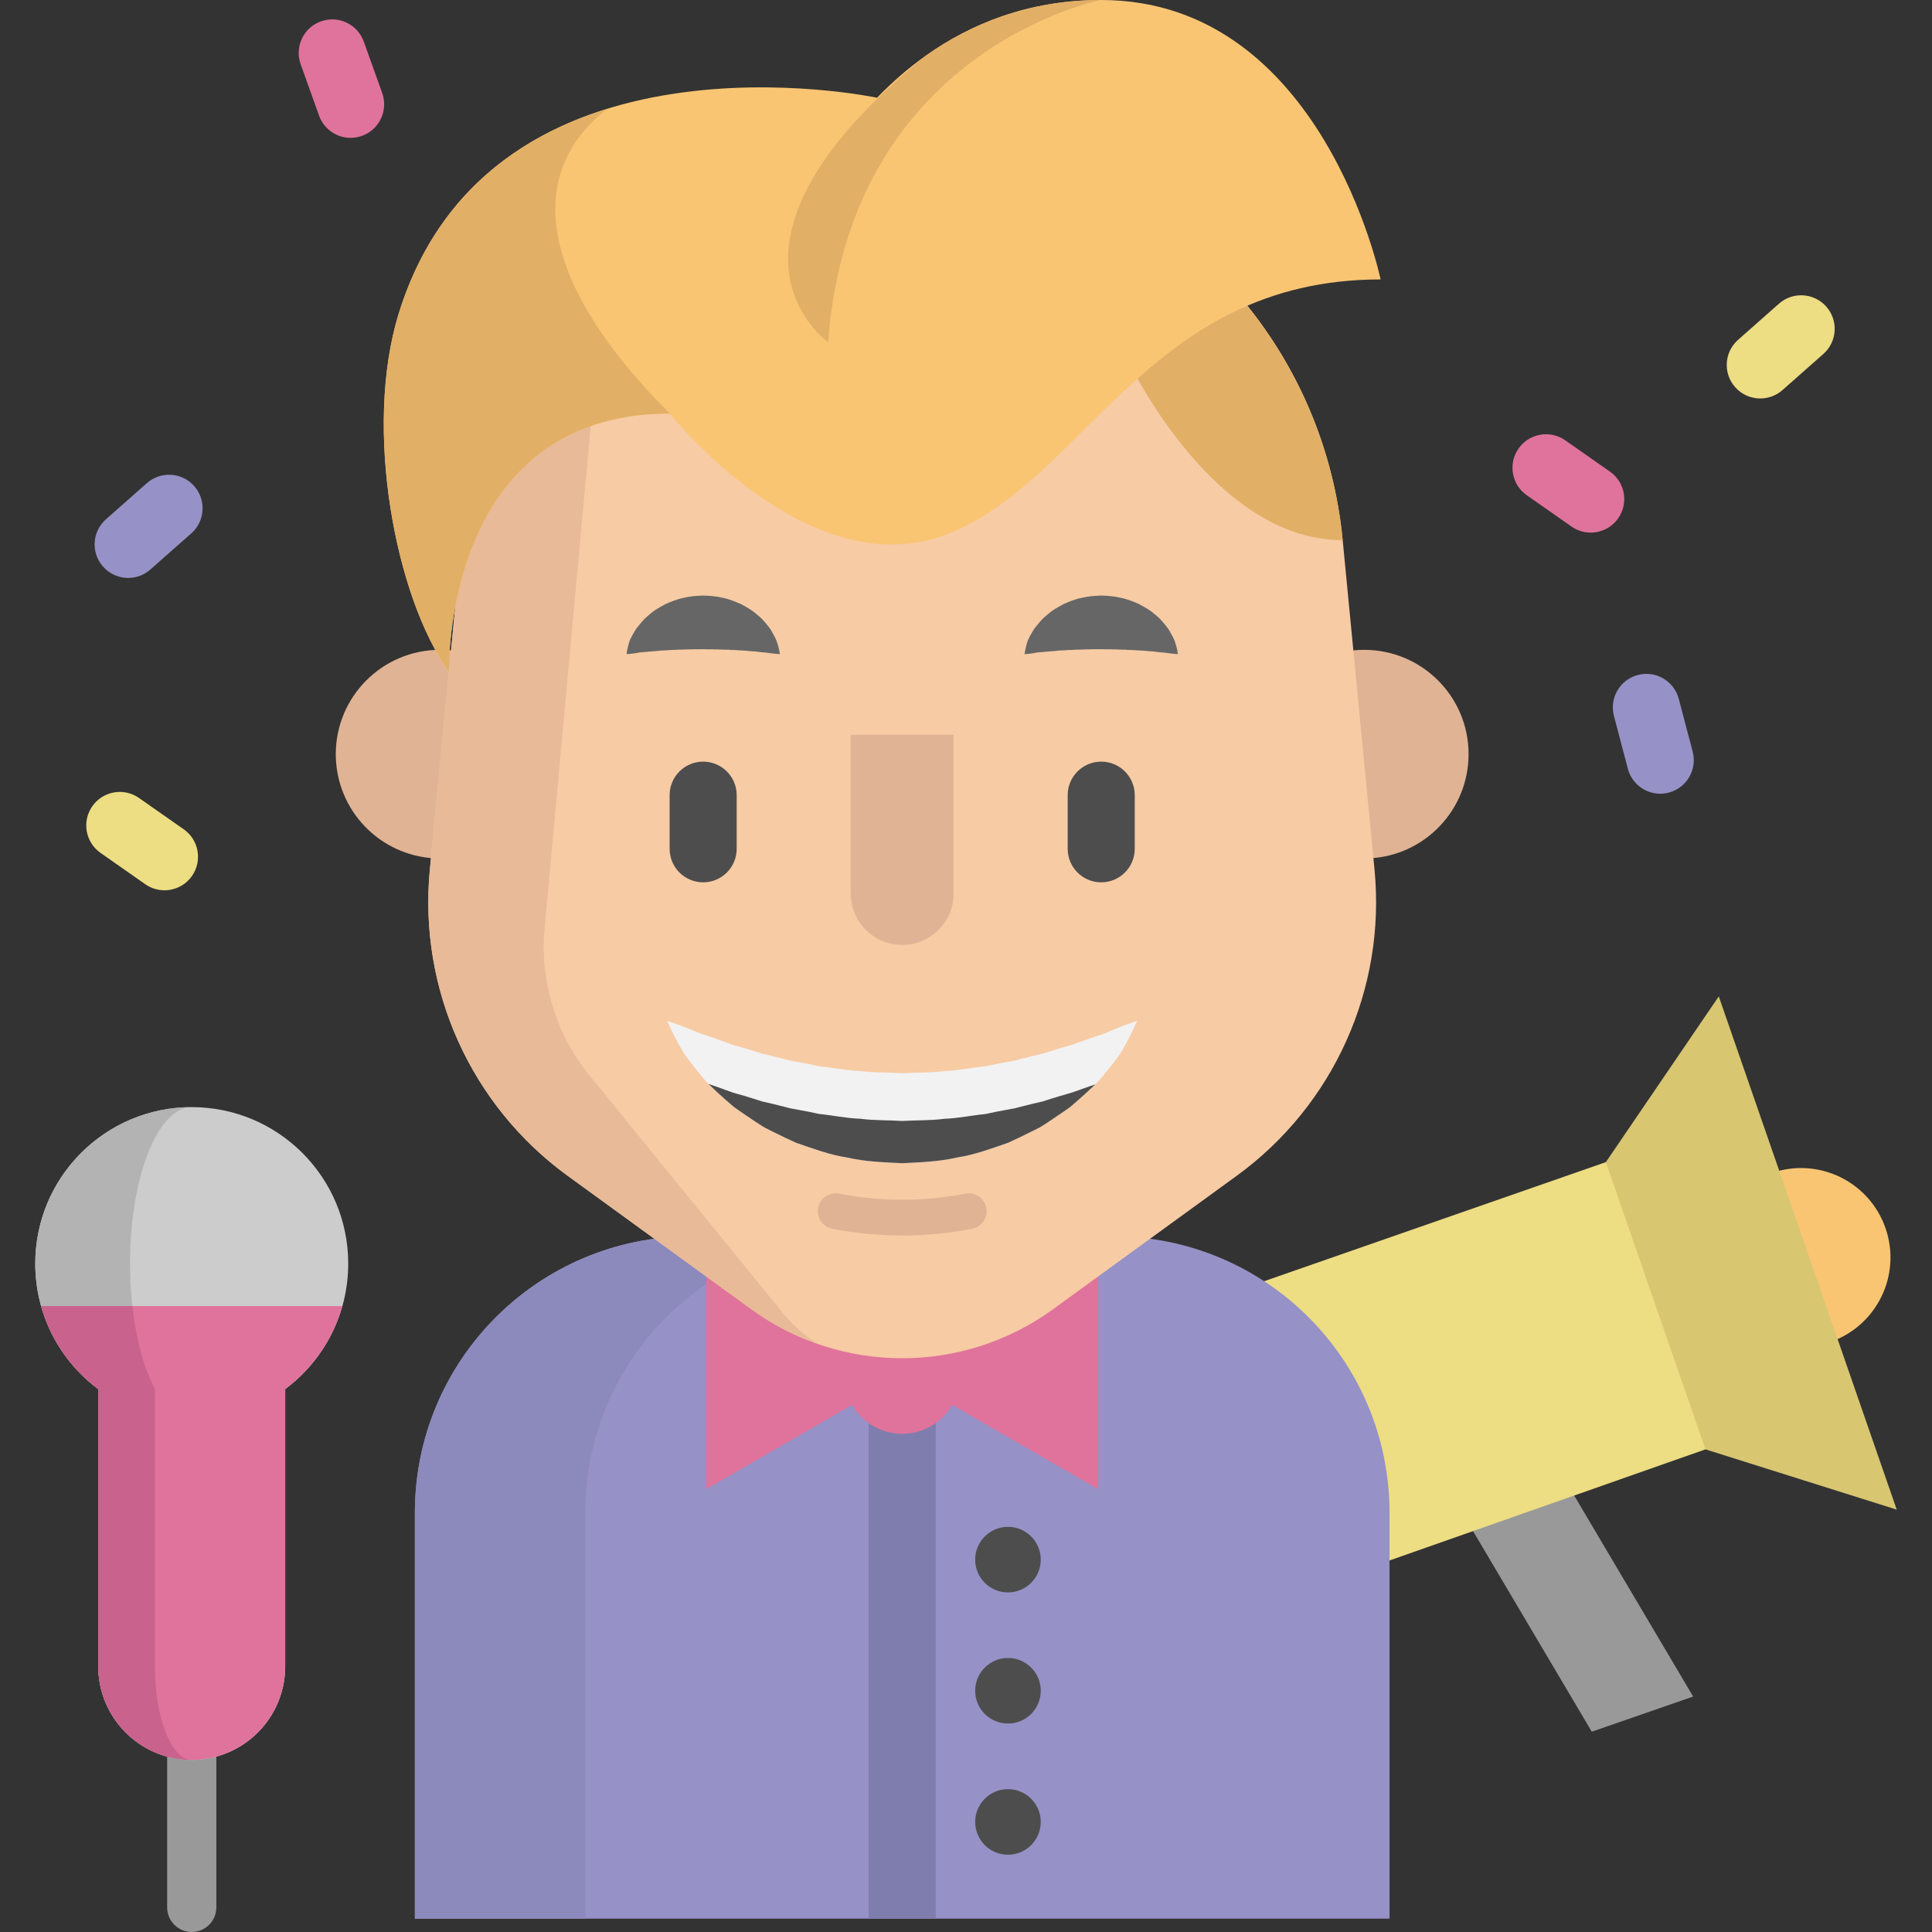
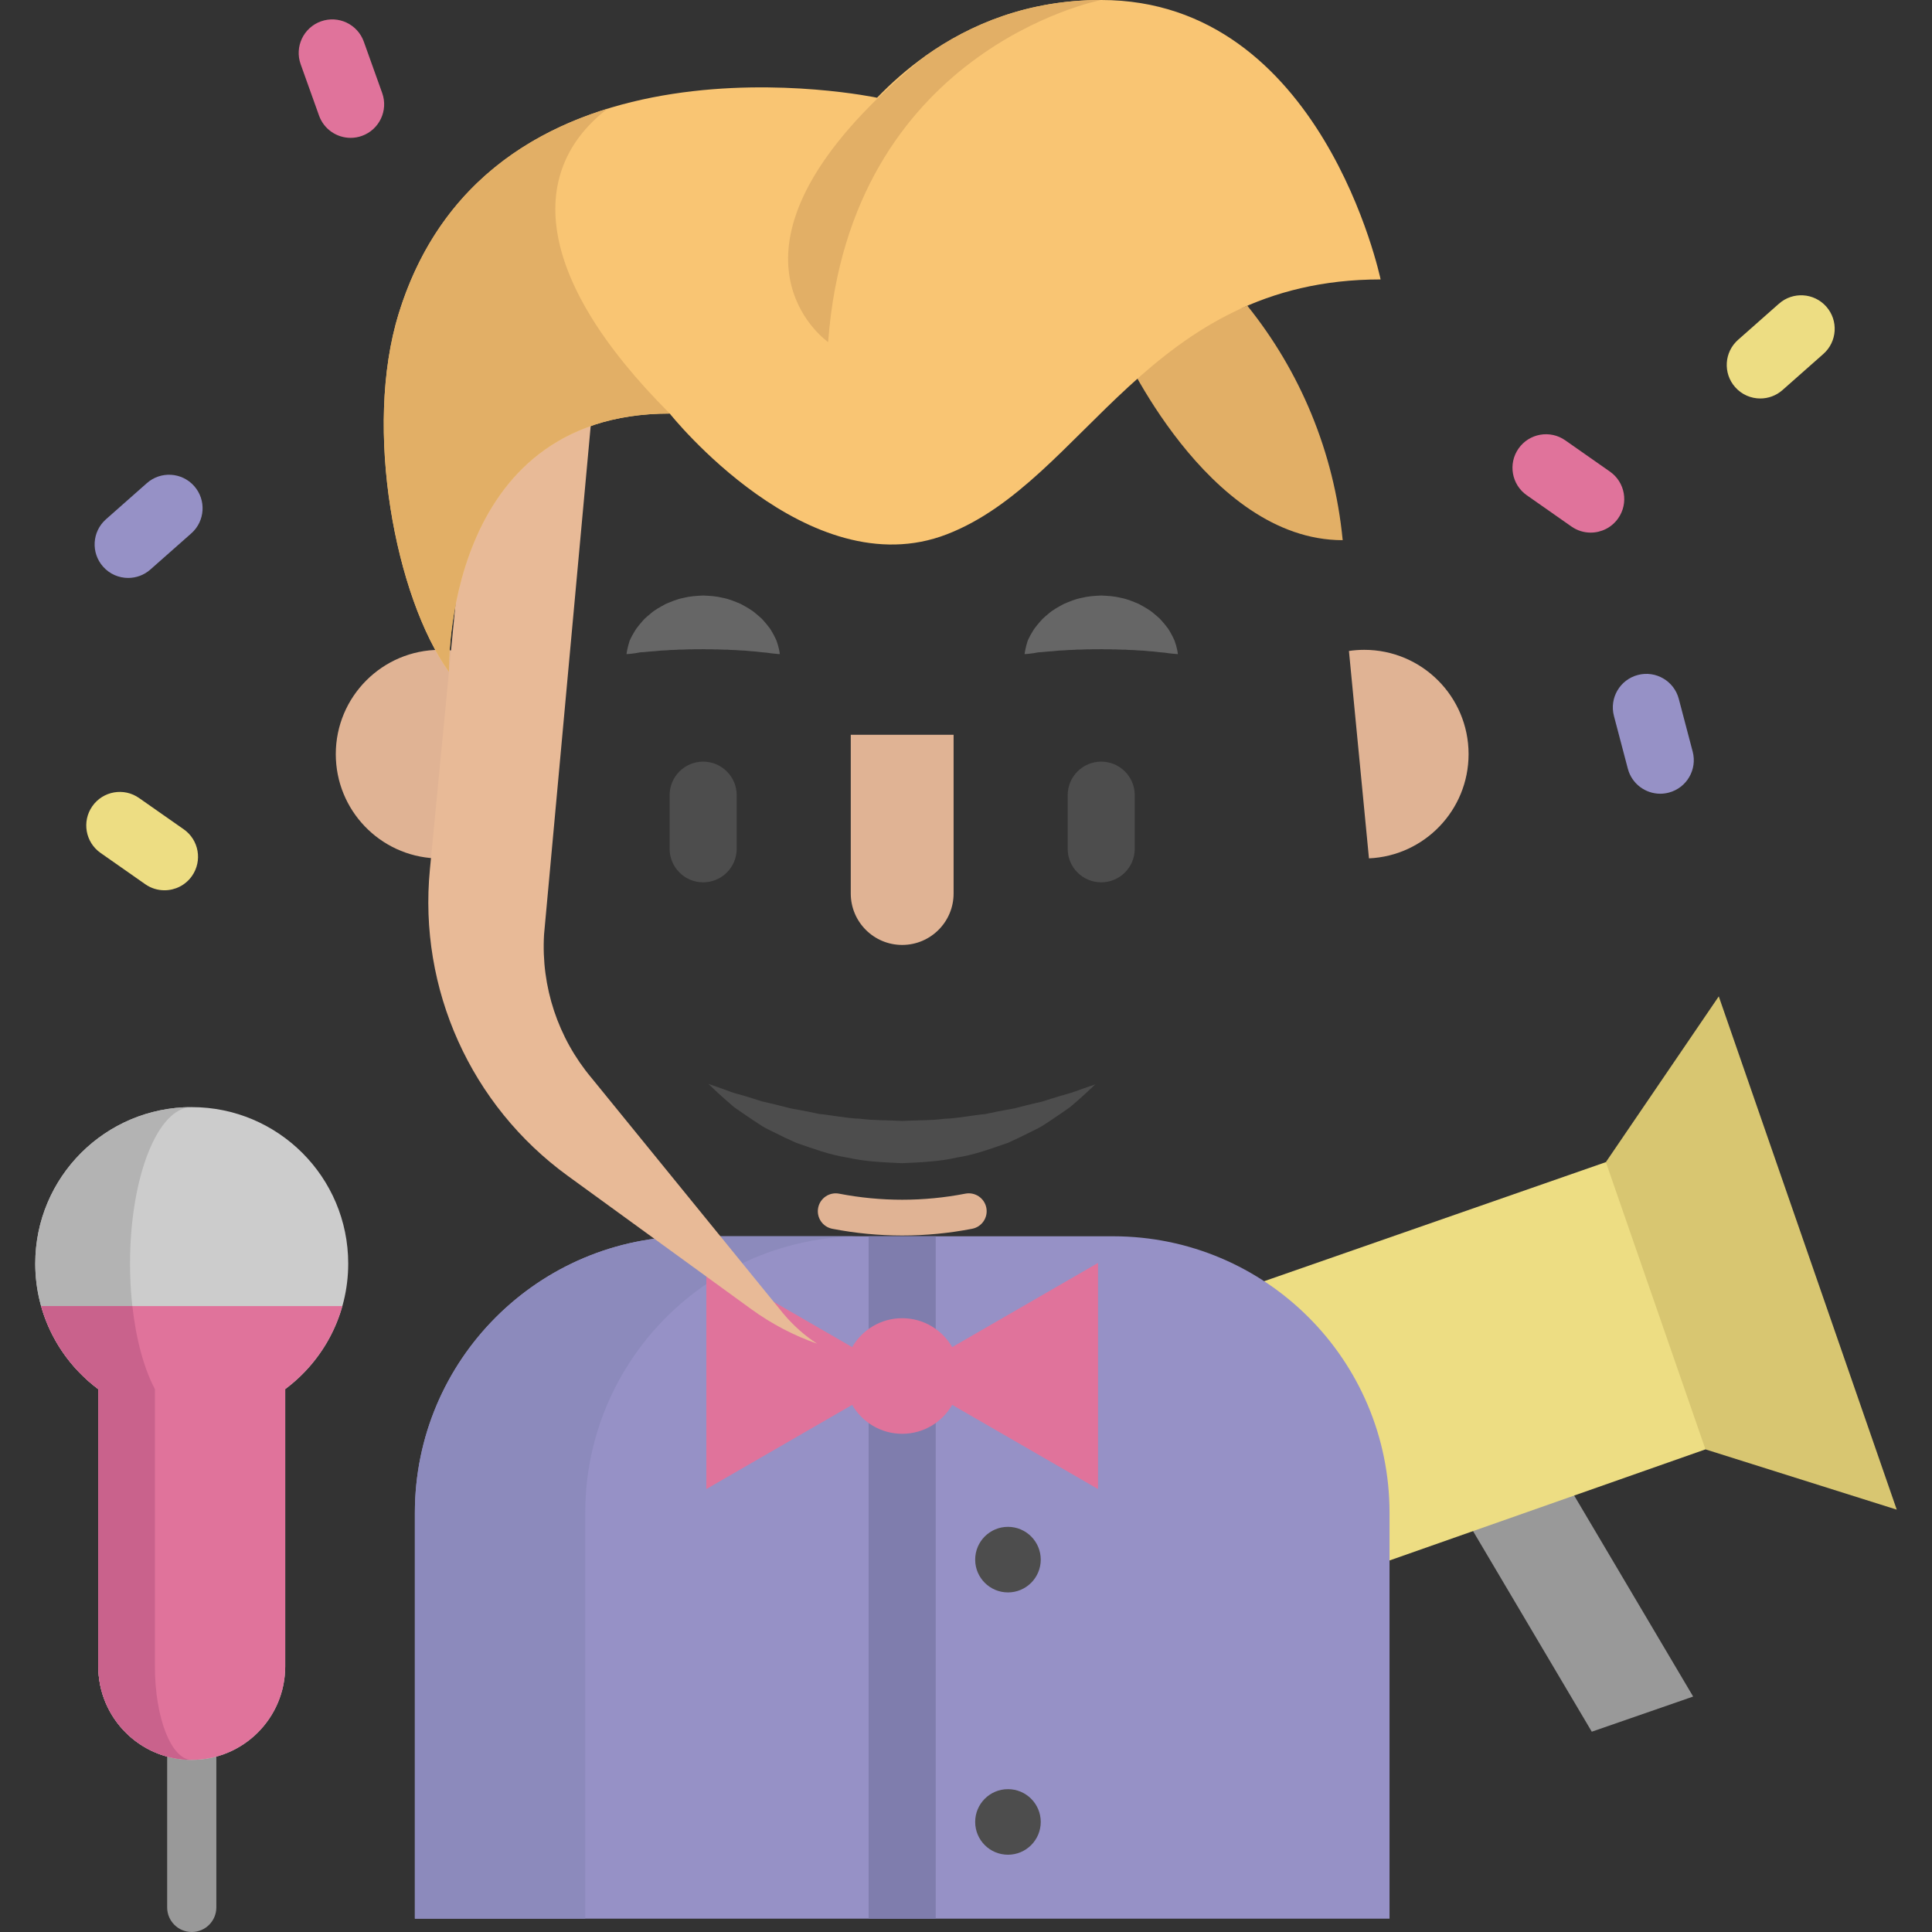
<svg xmlns="http://www.w3.org/2000/svg" version="1.1" id="Layer_1" x="0px" y="0px" viewBox="0 0 512 512" style="enable-background:new 0 0 512 512;" xml:space="preserve">
  <rect x="0" y="0" width="512" height="512" fill="#333333" stroke="none" />
  <path style="fill:#999999;" d="M50.815,512c-3.598,0-6.517-2.917-6.517-6.517v-52.672c0-3.6,2.918-6.517,6.517-6.517  c3.598,0,6.517,2.917,6.517,6.517v52.672C57.332,509.083,54.415,512,50.815,512z" />
-   <path style="fill:#F9C573;" d="M485.059,355.634c12.365-4.288,18.914-17.787,14.626-30.153  c-4.288-12.366-17.787-18.914-30.153-14.626l-9.727,29.11L485.059,355.634z" />
  <polygon style="fill:#999999;" points="448.704,449.603 421.838,458.919 385.502,397.531 412.368,388.214 " />
  <polygon style="fill:#EDDD83;" points="299.508,351.904 425.572,307.975 462.225,342.227 451.968,384.097 337.423,424.376 " />
  <path style="fill:#CCCCCC;" d="M92.282,334.867c0-22.903-18.566-41.469-41.469-41.469S9.344,311.964,9.344,334.867  c0,13.623,6.57,25.711,16.713,33.27h-0.009v73.477c0,13.679,11.089,24.769,24.769,24.769l0,0c13.68,0,24.769-11.089,24.769-24.769  v-73.488C85.719,360.566,92.282,348.483,92.282,334.867z" />
  <path style="fill:#B3B3B3;" d="M50.813,466.386c-13.673,0-24.763-11.09-24.763-24.775V368.14  c-10.142-7.559-16.706-19.645-16.706-33.27c0-22.903,18.566-41.469,41.469-41.469c-9.028,0-16.351,18.566-16.351,41.469  c0,13.626,2.583,25.711,6.588,33.27v73.472C41.05,455.296,45.422,466.386,50.813,466.386z" />
  <g>
    <path style="fill:#E0B394;" d="M115.373,227.472c-14.692-0.652-26.386-12.773-26.386-27.618c0-15.261,12.37-27.642,27.642-27.642   c1.374,0,2.725,0.095,4.052,0.296L115.373,227.472z" />
    <path style="fill:#E0B394;" d="M362.79,227.472c14.692-0.652,26.398-12.773,26.398-27.618c0-15.261-12.382-27.642-27.654-27.642   c-1.374,0-2.737,0.107-4.052,0.296L362.79,227.472z" />
  </g>
  <path style="fill:#9691C6;" d="M294.962,327.626H183.222c-40.469,0-73.277,32.807-73.277,73.277v107.56h258.294v-107.56  C368.239,360.432,335.431,327.626,294.962,327.626z" />
  <path style="fill:#8C8ABC;" d="M228.371,327.626h-45.149c-40.469,0-73.277,32.807-73.277,73.277v107.56h45.149v-107.56  C155.094,360.432,187.902,327.626,228.371,327.626z" />
  <rect x="230.201" y="327.63" style="fill:#7F7DAD;" width="17.773" height="180.841" />
  <path style="fill:#E0739B;" d="M290.991,334.687l-38.648,22.314c-2.648-4.577-7.586-7.665-13.255-7.665s-10.605,3.088-13.255,7.665  l-38.648-22.314v59.931l38.648-22.313c2.648,4.577,7.585,7.665,13.255,7.665c5.668,0,10.605-3.087,13.255-7.665l38.648,22.313  V334.687z" />
-   <path style="fill:#F7CBA4;" d="M199.1,346.955l-48.636-35.336c-25.701-18.673-39.605-49.552-36.55-81.174l8.436-87.296  c5.81-60.124,56.335-106.002,116.739-106.002l0,0c60.404,0,110.929,45.878,116.739,106.002l8.436,87.296  c3.056,31.622-10.847,62.5-36.55,81.174l-48.636,35.336C255.232,364.28,222.944,364.28,199.1,346.955z" />
  <path style="fill:#E8BA97;" d="M144.18,247.649c-0.818,13.827,3.685,27.429,12.595,38.033l50.833,62.464  c2.654,3.164,5.664,5.818,8.922,7.938c-6.114-2.133-11.991-5.19-17.429-9.135l-48.637-35.332  c-25.699-18.673-39.597-49.55-36.54-81.173l8.424-87.299c5.758-59.538,55.355-105.107,114.988-105.972  c-36.73,0.889-78.321,35.509-80.489,72.382L144.18,247.649z" />
  <path style="fill:#E0B394;" d="M239.089,327.421c-6.186,0-12.37-0.592-18.513-1.78c-2.57-0.496-4.251-2.982-3.755-5.552  c0.498-2.57,2.988-4.252,5.553-3.754c11.103,2.145,22.36,2.145,33.463-0.006c2.565-0.492,5.056,1.182,5.553,3.752  s-1.182,5.057-3.752,5.555C251.485,326.826,245.286,327.421,239.089,327.421z" />
  <path style="fill:#E2AF66;" d="M330.555,81.019c13.886,17.263,22.998,38.614,25.272,62.133c-36.114,0-58.886-51.517-58.886-51.517  C305.306,84.23,319.429,85.806,330.555,81.019z" />
  <path style="fill:#F9C573;" d="M365.874,74.052c-61.611,0-78.199,53.318-114.929,67.536s-73.46-31.991-73.46-31.991  c-60.427,0-58.507,68.46-58.507,68.46c-14.182-19.751-22.749-64.491-13.306-94.988C130.092,4.147,232.427,25.9,232.427,25.9  c3.744-3.874,8.009-7.666,12.855-11.102C257.225,6.315,272.581,0,291.822,0c0.012,0,0.012,0,0.012,0  C350.472,0.012,365.874,74.052,365.874,74.052z" />
  <g>
    <path style="fill:#E2AF66;" d="M291.822,0c-1.031,0.201-66.611,13.46-72.358,90.652c0,0-28.993-20.047,8.886-60.296   c0.012-0.012,0.024-0.024,0.047-0.047c1.09-1.149,2.227-2.322,3.436-3.519c3.863-3.827,8.318-7.82,13.448-11.991   C257.225,6.315,272.581,0,291.822,0z" />
    <path style="fill:#E2AF66;" d="M118.991,178.055c-14.182-19.751-22.749-64.502-13.318-94.988   c9.799-31.647,32.121-47.109,55.344-54.265c-20.735,15.9-20.45,43.863,16.481,80.794   C117.071,109.595,118.991,178.055,118.991,178.055z" />
  </g>
  <path style="fill:#E0739B;" d="M90.732,346.126c-2.5,8.91-7.915,16.611-15.142,22.002v73.483c0,6.848-2.773,13.033-7.251,17.524  c-4.491,4.479-10.687,7.251-17.524,7.251c-13.673,0-24.763-11.09-24.763-24.775V368.14c-7.239-5.391-12.654-13.092-15.154-22.014  H90.732z" />
  <polygon style="fill:#D8C671;" points="502.656,400.071 451.968,384.097 425.572,307.975 455.491,264.05 " />
  <path style="fill:#E0739B;" d="M421.549,141.148c-1.759,0-3.537-0.521-5.088-1.607l-11.848-8.294  c-4.021-2.814-4.999-8.355-2.185-12.376c2.814-4.021,8.357-4.999,12.376-2.184l11.848,8.294c4.021,2.814,4.999,8.355,2.185,12.376  C427.108,139.826,424.351,141.148,421.549,141.148z" />
  <path style="fill:#EDDD83;" d="M43.586,235.935c-1.759,0-3.537-0.521-5.088-1.607l-11.848-8.294  c-4.021-2.814-4.999-8.355-2.185-12.376c2.814-4.021,8.357-4.999,12.376-2.184l11.848,8.294c4.021,2.814,4.999,8.355,2.185,12.376  C49.146,234.613,46.389,235.935,43.586,235.935z" />
  <g>
    <path style="fill:#9691C6;" d="M439.981,210.345c-3.938,0-7.536-2.637-8.586-6.624l-3.685-13.985   c-1.251-4.745,1.582-9.607,6.328-10.858c4.749-1.249,9.607,1.583,10.857,6.328l3.685,13.985c1.251,4.745-1.582,9.607-6.328,10.858   C441.492,210.249,440.729,210.345,439.981,210.345z" />
    <path style="fill:#9691C6;" d="M33.967,153.16c-2.459,0-4.906-1.014-6.662-3.002c-3.25-3.678-2.903-9.293,0.775-12.543   l10.838-9.577c3.677-3.25,9.291-2.903,12.543,0.776c3.25,3.678,2.903,9.294-0.775,12.543l-10.838,9.577   C38.158,152.427,36.057,153.16,33.967,153.16z" />
  </g>
  <path style="fill:#EDDD83;" d="M466.494,105.602c-2.459,0-4.906-1.014-6.662-3.002c-3.25-3.678-2.903-9.294,0.774-12.543  l10.836-9.577c3.678-3.25,9.294-2.904,12.544,0.775c3.25,3.678,2.903,9.294-0.774,12.543l-10.836,9.577  C470.686,104.868,468.585,105.602,466.494,105.602z" />
  <path style="fill:#E0739B;" d="M92.919,36.534c-3.647,0-7.066-2.263-8.367-5.895l-4.873-13.616  c-1.654-4.621,0.751-9.707,5.372-11.361c4.62-1.654,9.706,0.751,11.361,5.372l4.873,13.616c1.654,4.621-0.751,9.707-5.372,11.361  C94.924,36.366,93.912,36.534,92.919,36.534z" />
-   <path style="fill:#F2F2F2;" d="M301.351,270.552c0,0-0.906,2.226-2.815,5.742c-0.461,0.906-1.002,1.861-1.607,2.895  c-0.716,1.018-1.543,2.052-2.434,3.213c-0.891,1.161-1.909,2.338-2.991,3.642c-0.382,0.493-0.795,0.906-1.241,1.337  c-0.159,0.159-0.334,0.318-0.509,0.477c-0.621,0.572-1.257,1.177-1.909,1.781c-1.305,1.225-2.719,2.434-4.199,3.706  c-1.559,1.146-3.229,2.226-4.947,3.404c-0.859,0.589-1.75,1.161-2.656,1.733c-0.906,0.54-1.877,0.986-2.863,1.479  c-1.941,0.986-3.96,1.941-6.044,2.895c-4.294,1.463-8.763,3.181-13.536,3.897c-4.707,1.097-9.622,1.273-14.521,1.511  c-4.898-0.238-9.813-0.398-14.521-1.495c-4.771-0.716-9.241-2.434-13.536-3.897c-2.084-0.938-4.103-1.892-6.059-2.879  c-0.97-0.493-1.941-0.938-2.863-1.479c-0.891-0.589-1.781-1.145-2.64-1.733c-1.718-1.177-3.404-2.275-4.962-3.404  c-1.479-1.273-2.879-2.498-4.199-3.706c-0.652-0.621-1.273-1.209-1.892-1.797c-0.223-0.207-0.445-0.414-0.668-0.621  c-0.382-0.382-0.748-0.748-1.065-1.177c-1.034-1.256-2.036-2.417-2.911-3.563c-0.859-1.161-1.701-2.179-2.402-3.197  c-0.636-1.082-1.225-2.068-1.718-2.974c-1.988-3.627-2.815-5.789-2.815-5.789s2.354,0.716,5.98,2.179  c0.923,0.35,1.877,0.78,2.942,1.209c1.129,0.334,2.29,0.763,3.531,1.177c1.257,0.413,2.513,0.923,3.85,1.399  c1.32,0.509,2.815,0.844,4.294,1.288c1.479,0.429,2.959,0.954,4.501,1.416c1.607,0.35,3.213,0.763,4.867,1.161  c0.827,0.191,1.639,0.429,2.466,0.652c0.842,0.191,1.718,0.302,2.577,0.477c1.733,0.302,3.467,0.652,5.201,1.05  c3.61,0.334,7.173,1.129,10.895,1.273c3.674,0.477,7.428,0.35,11.149,0.572c3.738-0.223,7.492-0.079,11.166-0.557  c3.722-0.127,7.284-0.938,10.895-1.273c1.733-0.382,3.467-0.732,5.201-1.034c0.859-0.175,1.733-0.287,2.577-0.477  c0.827-0.238,1.654-0.461,2.466-0.652c1.654-0.398,3.261-0.827,4.867-1.161c1.559-0.461,3.038-0.986,4.517-1.416  c1.463-0.446,2.991-0.795,4.263-1.288c1.305-0.445,2.528-0.938,3.769-1.32c1.225-0.414,2.37-0.827,3.499-1.161  c1.114-0.478,2.1-0.938,3.038-1.305C299.045,271.22,301.351,270.552,301.351,270.552z" />
  <g>
    <path style="fill:#4D4D4D;" d="M290.265,287.379c-0.159,0.159-0.334,0.318-0.509,0.477c-0.621,0.572-1.257,1.177-1.909,1.781   c-1.305,1.225-2.719,2.434-4.199,3.706c-1.559,1.146-3.229,2.226-4.947,3.404c-0.859,0.589-1.75,1.161-2.656,1.733   c-0.906,0.54-1.877,0.986-2.863,1.479c-1.941,0.986-3.96,1.941-6.044,2.895c-4.294,1.463-8.763,3.181-13.536,3.897   c-4.707,1.097-9.622,1.273-14.521,1.511c-4.898-0.238-9.813-0.398-14.521-1.495c-4.771-0.716-9.241-2.434-13.536-3.897   c-2.084-0.938-4.103-1.892-6.059-2.879c-0.97-0.493-1.941-0.938-2.863-1.479c-0.891-0.589-1.781-1.145-2.64-1.733   c-1.718-1.177-3.404-2.275-4.962-3.404c-1.479-1.273-2.879-2.498-4.199-3.706c-0.652-0.621-1.273-1.209-1.892-1.797   c-0.223-0.207-0.445-0.414-0.668-0.621c0.509,0.175,1.018,0.35,1.543,0.525c1.257,0.414,2.513,0.906,3.85,1.384   c1.32,0.525,2.815,0.859,4.294,1.304c1.479,0.429,2.959,0.938,4.501,1.416c1.607,0.334,3.213,0.763,4.867,1.161   c0.827,0.191,1.639,0.414,2.466,0.636c0.842,0.191,1.718,0.302,2.577,0.477c1.733,0.302,3.467,0.668,5.201,1.05   c3.61,0.35,7.173,1.146,10.895,1.273c3.674,0.493,7.428,0.35,11.149,0.589c3.738-0.223,7.492-0.079,11.166-0.572   c3.722-0.127,7.284-0.923,10.895-1.257c1.733-0.382,3.467-0.748,5.201-1.05c0.859-0.175,1.733-0.287,2.577-0.477   c0.827-0.223,1.654-0.445,2.466-0.636c1.654-0.398,3.261-0.827,4.867-1.161c1.559-0.477,3.038-1.002,4.517-1.416   c1.463-0.445,2.991-0.812,4.263-1.288c1.304-0.461,2.528-0.938,3.769-1.337C289.295,287.713,289.788,287.538,290.265,287.379z" />
    <path style="fill:#4D4D4D;" d="M186.344,233.825c-4.908,0-8.886-3.979-8.886-8.886v-14.213c0-4.908,3.979-8.886,8.886-8.886   s8.886,3.979,8.886,8.886v14.213C195.23,229.846,191.251,233.825,186.344,233.825z" />
  </g>
  <g>
    <path style="fill:#666666;" d="M271.517,173.342c0,0,0.024-0.236,0.103-0.641c0.091-0.392,0.184-1.012,0.383-1.713   c0.089-0.363,0.204-0.741,0.335-1.156c0.172-0.422,0.403-0.846,0.648-1.327c0.243-0.483,0.55-0.961,0.872-1.498   c0.325-0.545,0.712-0.959,1.109-1.485c0.403-0.506,0.857-0.995,1.331-1.521c0.501-0.475,1.045-0.943,1.623-1.413   c1.132-0.996,2.514-1.717,3.955-2.518c1.491-0.63,3.072-1.314,4.767-1.63c1.678-0.436,3.437-0.539,5.192-0.621   c1.755,0.081,3.515,0.174,5.194,0.608c1.695,0.313,3.278,1,4.77,1.626c1.442,0.8,2.826,1.519,3.958,2.517   c0.577,0.472,1.122,0.941,1.624,1.413c0.474,0.527,0.925,1.021,1.331,1.524c0.391,0.524,0.797,0.954,1.095,1.477   c0.299,0.521,0.588,0.988,0.822,1.461c0.233,0.474,0.46,0.891,0.63,1.312c0.155,0.438,0.293,0.835,0.395,1.211   c0.225,0.726,0.319,1.351,0.405,1.742c0.076,0.404,0.092,0.634,0.092,0.634s-0.245-0.006-0.66-0.046   c-0.403-0.052-1.028-0.078-1.719-0.179c-0.358-0.037-0.723-0.103-1.124-0.156c-0.428-0.02-0.85-0.079-1.308-0.115   c-0.899-0.095-1.838-0.236-2.87-0.276c-0.507-0.033-0.999-0.107-1.513-0.149c-0.532-0.007-1.057-0.034-1.578-0.073   c-1.021-0.133-2.132-0.055-3.162-0.184c-1.084,0.039-2.122-0.094-3.197-0.06c-1.057-0.079-2.126,0.005-3.186-0.07   c-1.06,0.072-2.129-0.02-3.188,0.057c-1.076-0.038-2.114,0.1-3.2,0.056c-1.032,0.128-2.145,0.049-3.166,0.182   c-0.521,0.039-1.046,0.068-1.579,0.073c-0.514,0.043-1.004,0.121-1.513,0.152c-1.052,0.057-1.927,0.156-2.805,0.232   c-0.461,0.036-0.892,0.069-1.291,0.098c-0.425,0.077-0.814,0.162-1.184,0.211c-0.717,0.127-1.344,0.156-1.742,0.207   C271.754,173.341,271.517,173.342,271.517,173.342z" />
    <path style="fill:#666666;" d="M166.026,173.342c0,0,0.024-0.236,0.103-0.641c0.091-0.392,0.184-1.012,0.383-1.713   c0.089-0.363,0.204-0.741,0.335-1.156c0.172-0.422,0.403-0.846,0.648-1.327c0.243-0.483,0.55-0.961,0.872-1.498   c0.325-0.545,0.712-0.959,1.109-1.485c0.403-0.506,0.857-0.995,1.331-1.521c0.501-0.475,1.045-0.943,1.623-1.413   c1.132-0.996,2.514-1.717,3.955-2.518c1.491-0.63,3.072-1.314,4.767-1.63c1.678-0.436,3.437-0.539,5.192-0.621   c1.755,0.081,3.515,0.174,5.194,0.608c1.695,0.313,3.278,1,4.77,1.626c1.442,0.8,2.826,1.519,3.959,2.517   c0.577,0.472,1.122,0.941,1.624,1.413c0.474,0.527,0.925,1.021,1.331,1.524c0.391,0.524,0.797,0.954,1.095,1.477   c0.299,0.521,0.588,0.988,0.822,1.461c0.233,0.474,0.46,0.891,0.63,1.312c0.155,0.438,0.293,0.835,0.395,1.211   c0.225,0.726,0.319,1.351,0.405,1.742c0.076,0.404,0.092,0.634,0.092,0.634s-0.245-0.006-0.66-0.046   c-0.403-0.052-1.028-0.078-1.719-0.179c-0.358-0.037-0.723-0.103-1.124-0.156c-0.428-0.02-0.85-0.079-1.308-0.115   c-0.899-0.095-1.838-0.236-2.87-0.276c-0.507-0.033-0.999-0.107-1.513-0.149c-0.532-0.007-1.057-0.034-1.578-0.073   c-1.021-0.133-2.132-0.055-3.162-0.184c-1.084,0.039-2.122-0.094-3.197-0.06c-1.057-0.079-2.126,0.005-3.186-0.07   c-1.06,0.072-2.129-0.02-3.188,0.057c-1.076-0.038-2.114,0.1-3.2,0.056c-1.032,0.128-2.145,0.049-3.166,0.182   c-0.521,0.039-1.046,0.068-1.579,0.073c-0.514,0.043-1.004,0.121-1.513,0.152c-1.052,0.057-1.927,0.156-2.805,0.232   c-0.461,0.036-0.892,0.069-1.291,0.098c-0.425,0.077-0.814,0.162-1.184,0.211c-0.717,0.127-1.344,0.156-1.742,0.207   C166.263,173.341,166.026,173.342,166.026,173.342z" />
  </g>
  <path style="fill:#4D4D4D;" d="M291.833,233.825c-4.908,0-8.886-3.979-8.886-8.886v-14.213c0-4.908,3.979-8.886,8.886-8.886  c4.908,0,8.886,3.979,8.886,8.886v14.213C300.719,229.846,296.741,233.825,291.833,233.825z" />
  <path style="fill:#E0B394;" d="M252.713,194.73v42.062c0,7.525-6.101,13.626-13.626,13.626l0,0c-7.525,0-13.626-6.101-13.626-13.626  V194.73" />
  <g>
    <circle style="fill:#4D4D4D;" cx="267.121" cy="482.832" r="8.688" />
    <circle style="fill:#4D4D4D;" cx="267.121" cy="413.318" r="8.688" />
-     <circle style="fill:#4D4D4D;" cx="267.121" cy="448.069" r="8.688" />
  </g>
  <path style="fill:#C9628C;" d="M50.815,466.386c-13.673,0-24.763-11.09-24.763-24.775V368.14  c-7.239-5.391-12.654-13.092-15.154-22.014h24.182c0.983,8.922,3.116,16.623,5.972,22.014v73.472  C41.052,455.296,45.424,466.386,50.815,466.386z" />
  <g>
</g>
  <g>
</g>
  <g>
</g>
  <g>
</g>
  <g>
</g>
  <g>
</g>
  <g>
</g>
  <g>
</g>
  <g>
</g>
  <g>
</g>
  <g>
</g>
  <g>
</g>
  <g>
</g>
  <g>
</g>
  <g>
</g>
</svg>